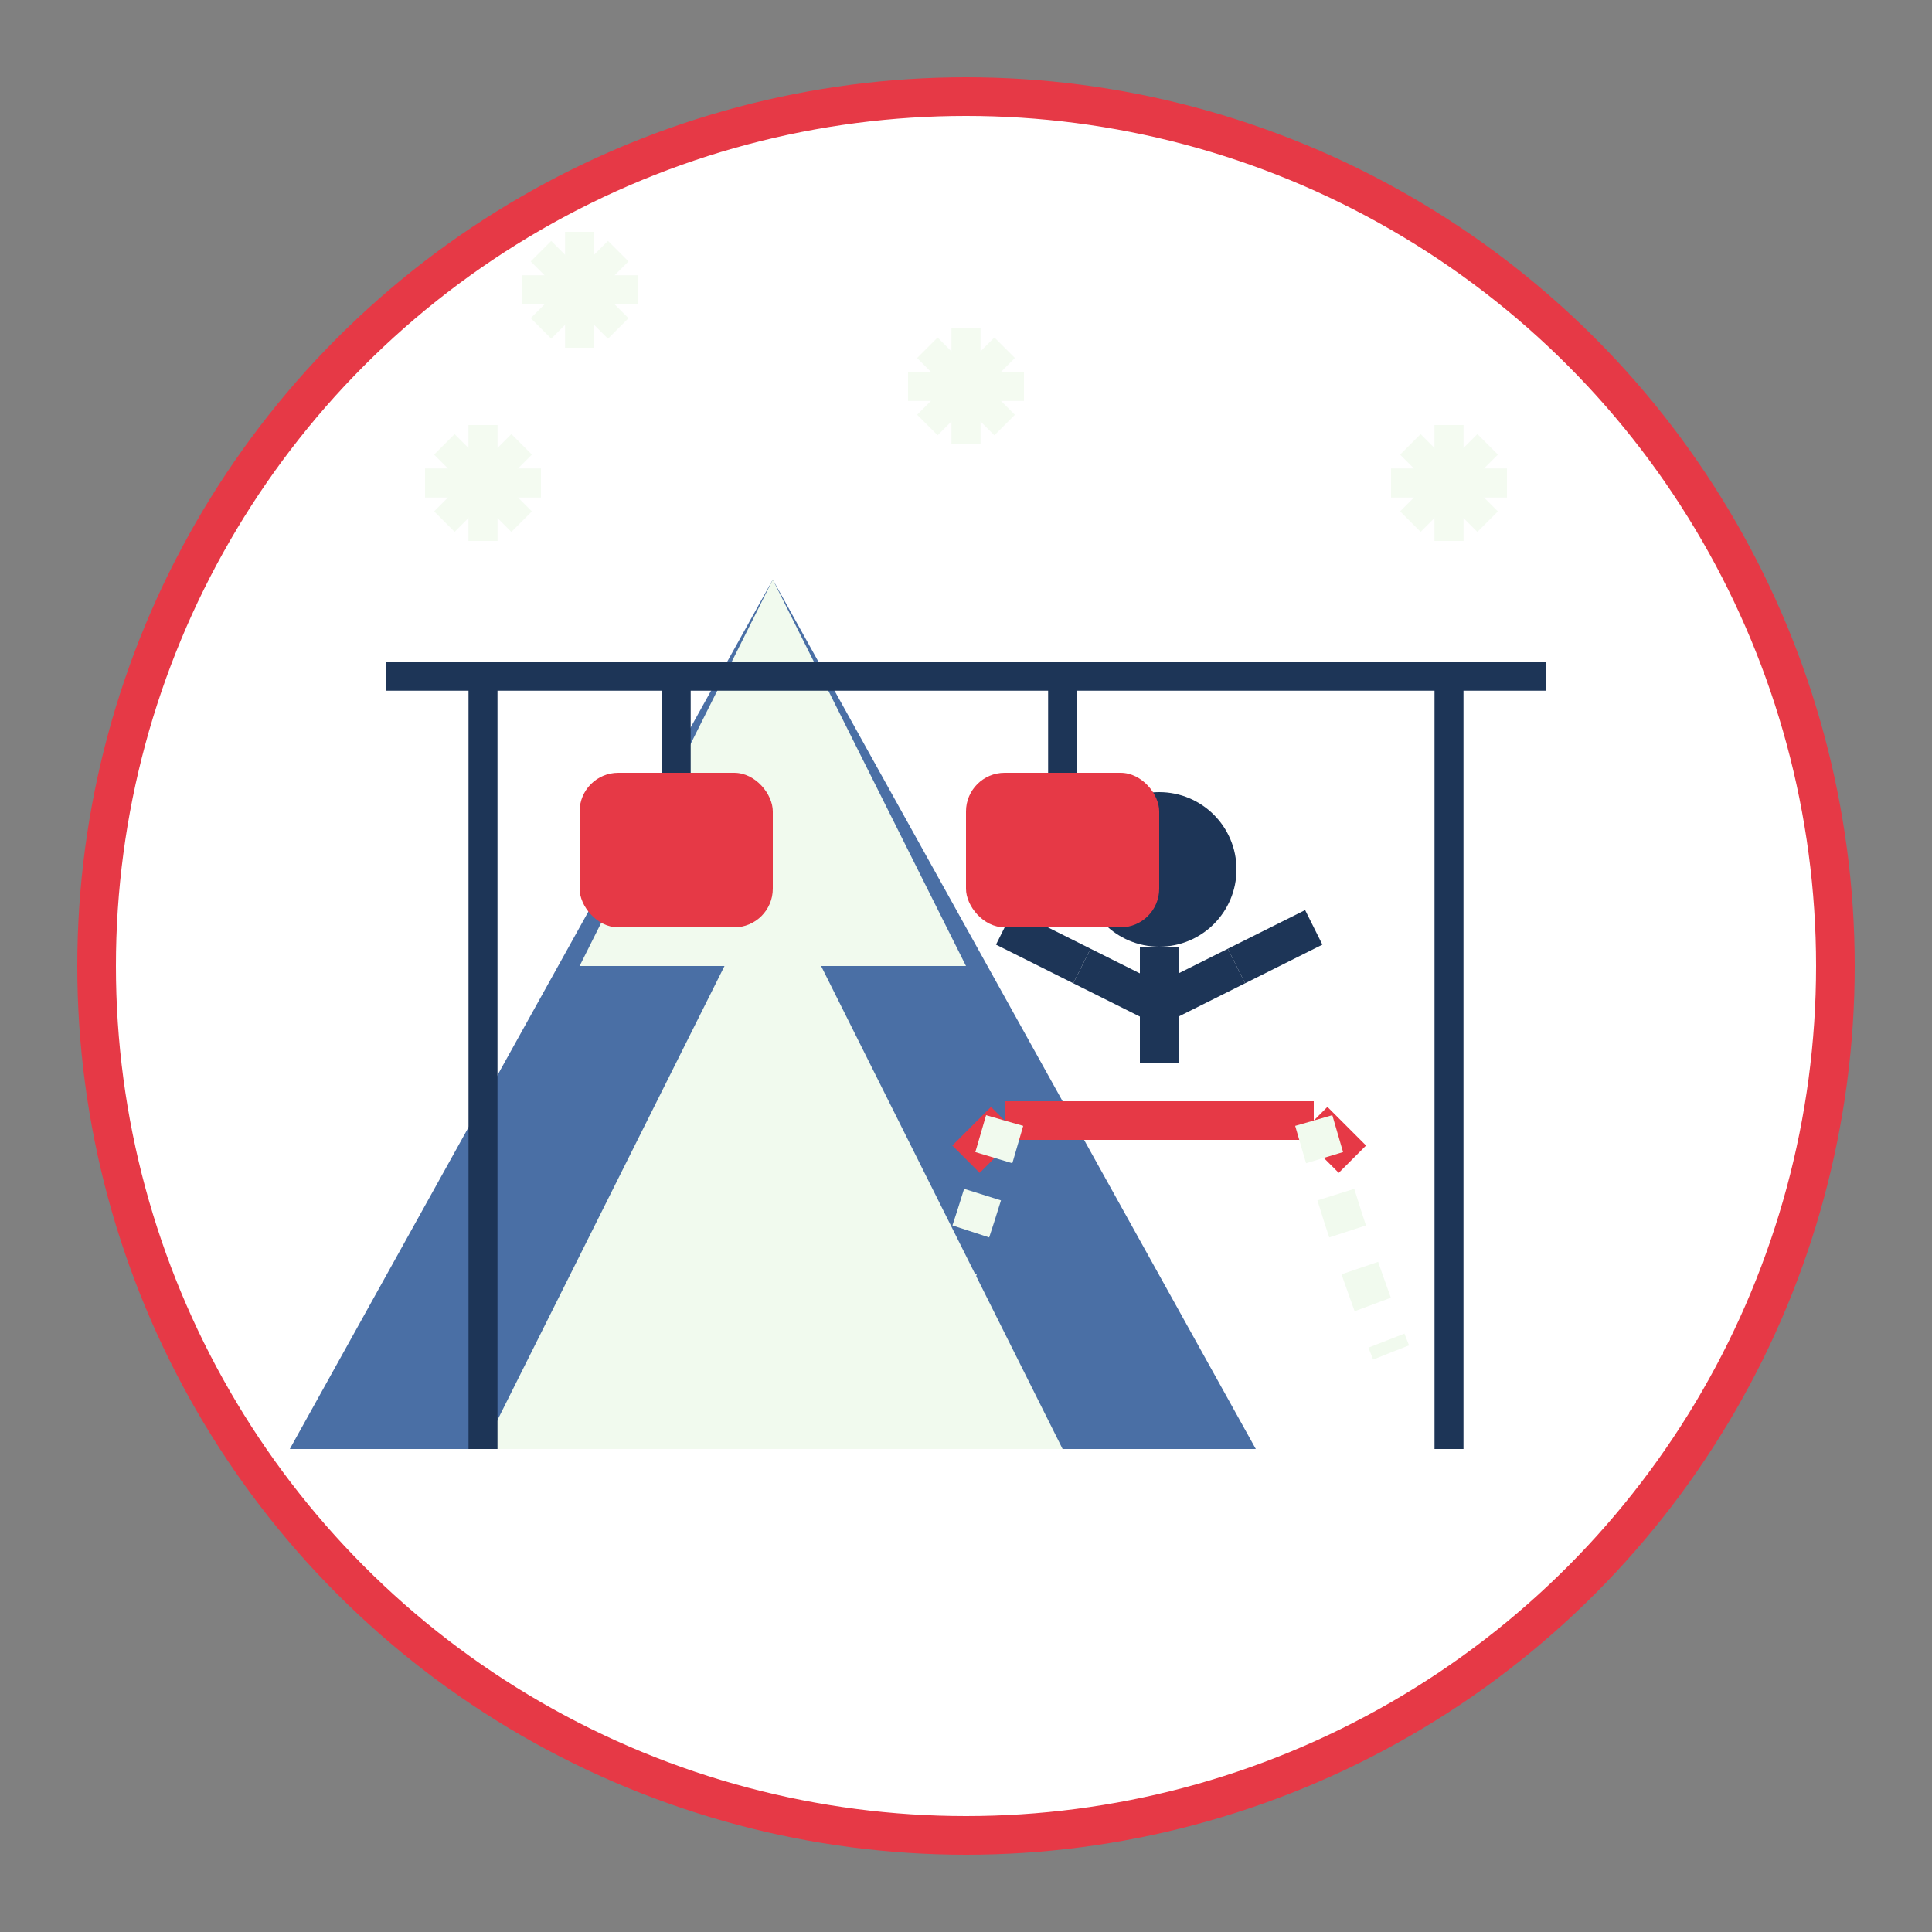
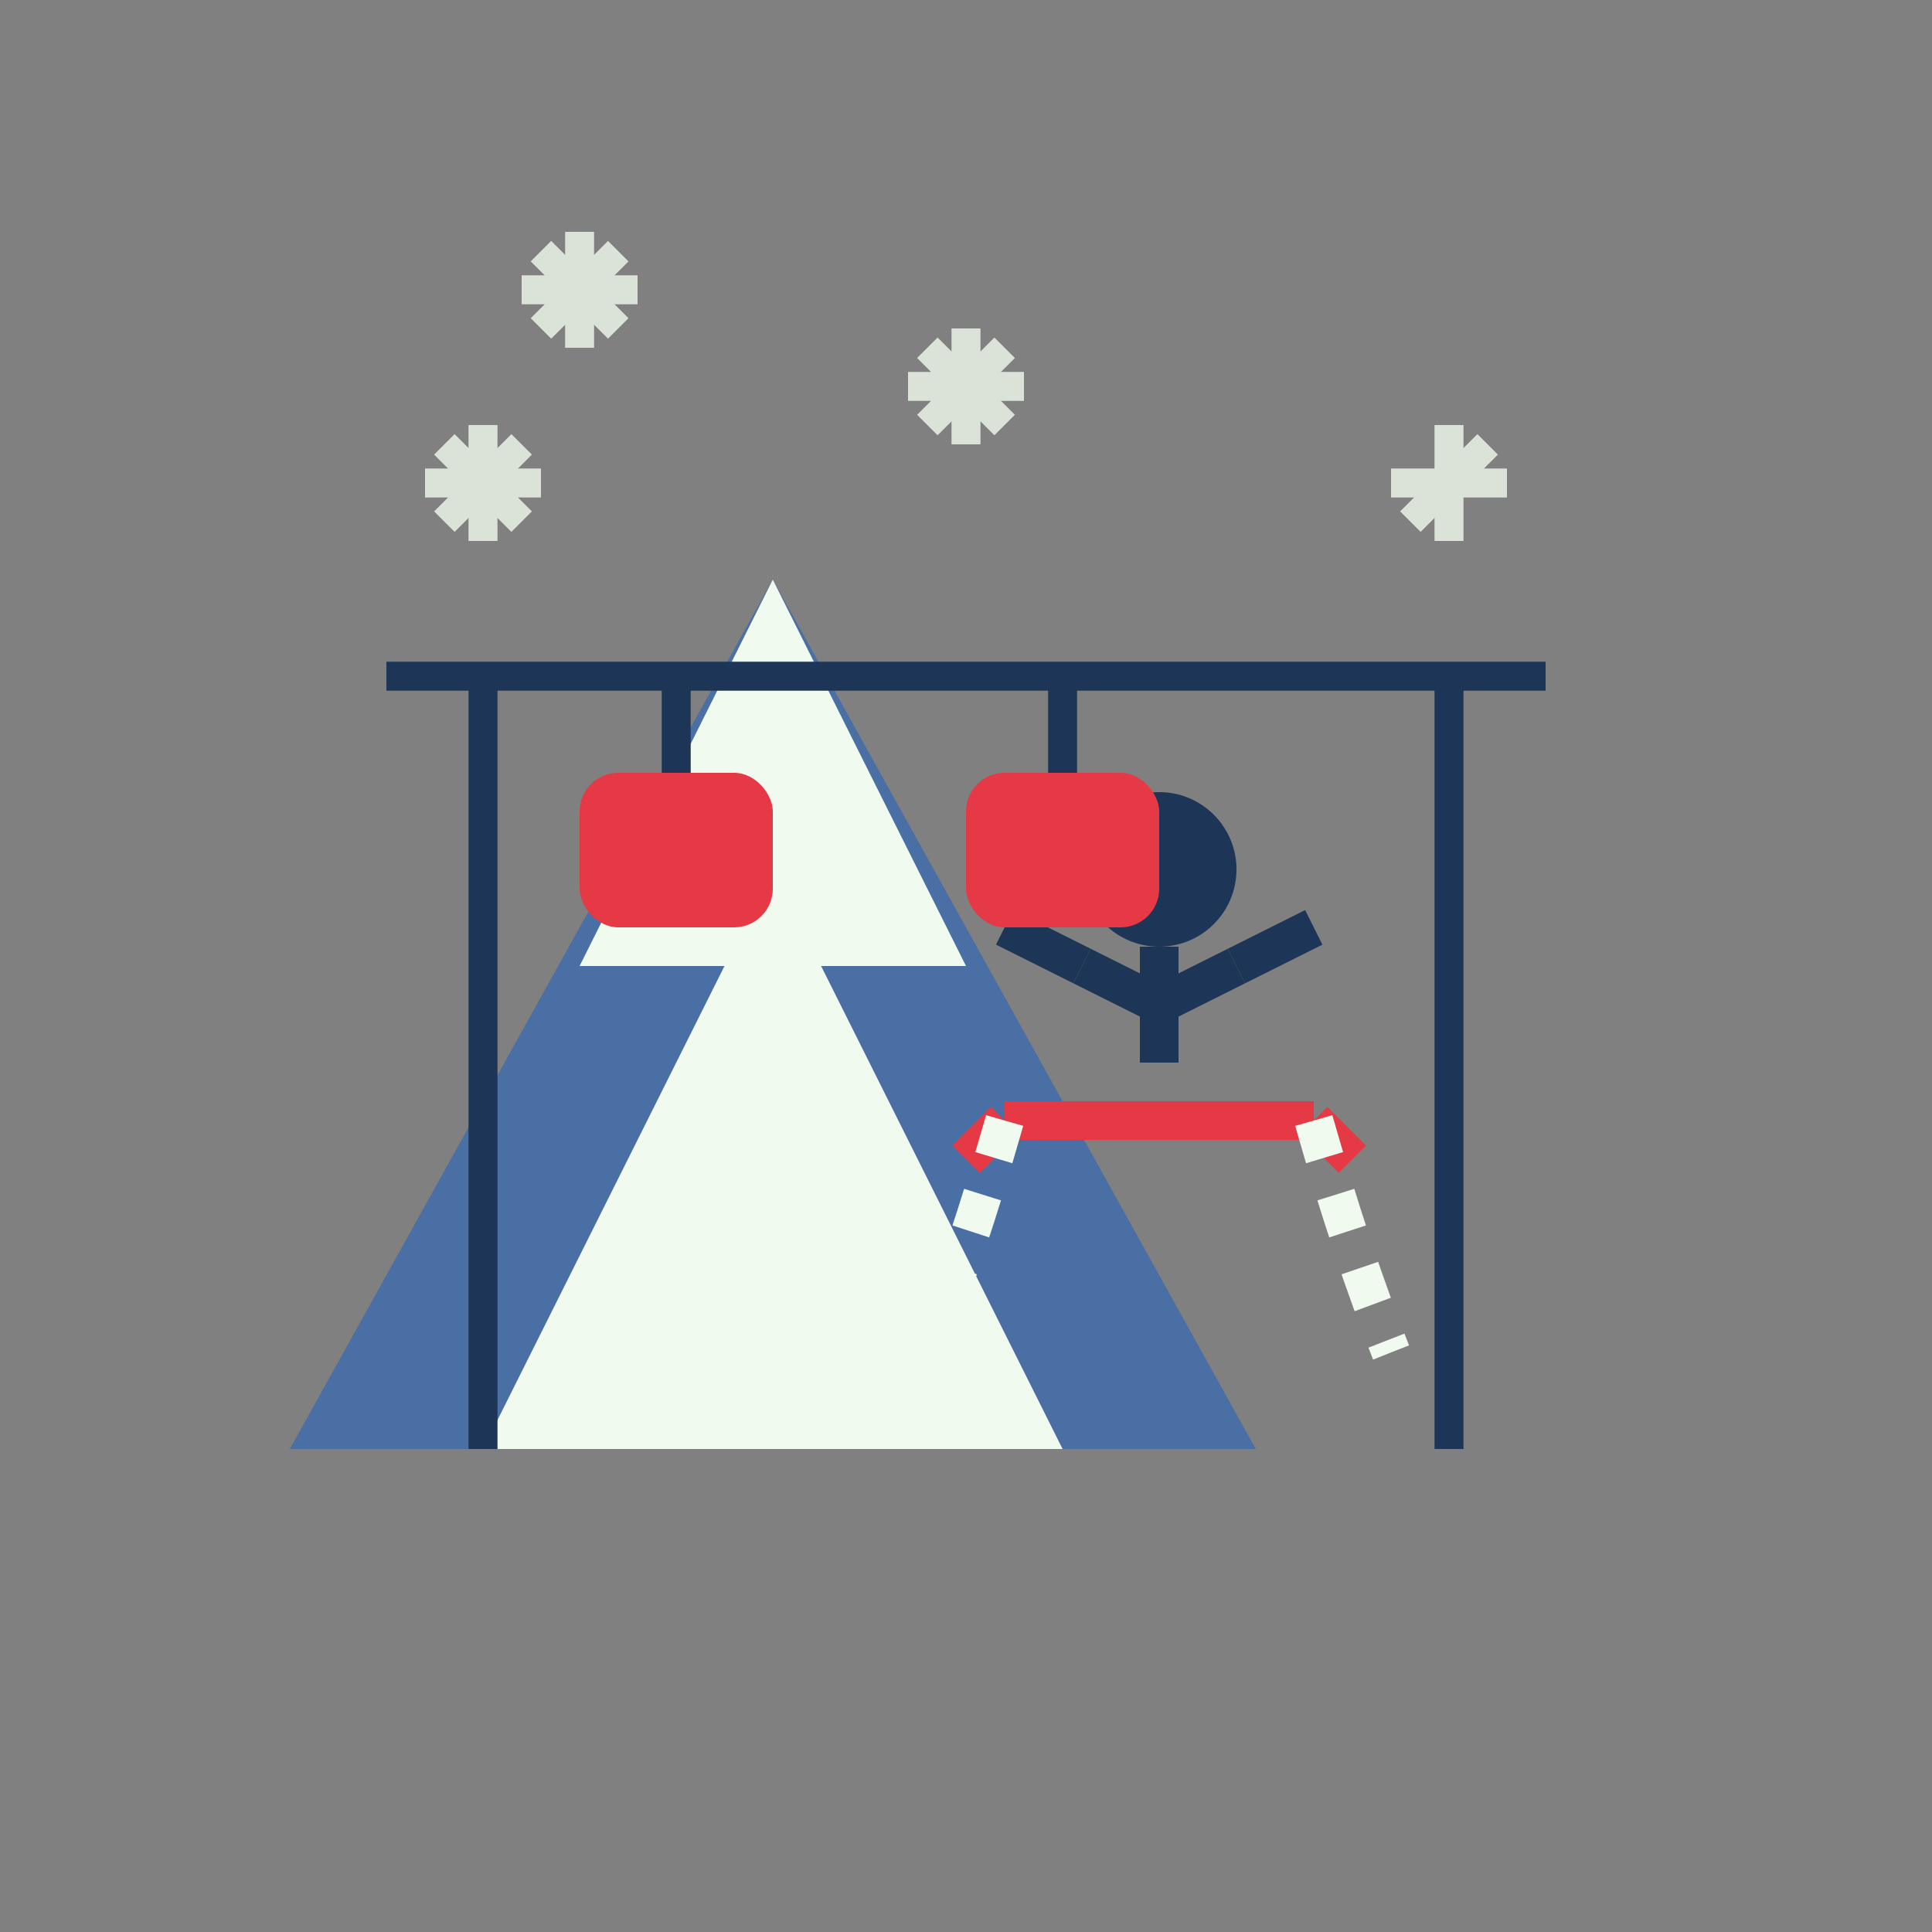
<svg xmlns="http://www.w3.org/2000/svg" viewBox="0 0 100 100">
  <rect x="0" y="0" width="100" height="100" fill="#808080" stroke="none" />
  <defs>
    <linearGradient id="grad1" x1="0%" y1="0%" x2="100%" y2="100%">
      <stop offset="0%" style="stop-color:#e63946;stop-opacity:1" />
      <stop offset="80%" style="stop-color:#1d3557;stop-opacity:1" />
    </linearGradient>
  </defs>
-   <circle cx="50" cy="50" r="45" fill="white" stroke="#e63946" stroke-width="2" />
  <path d="M15,75 L40,30 L65,75 Z" fill="#4a6fa5" />
  <path d="M40,30 L50,50 L30,50 Z" fill="#f1faee" />
  <path d="M25,75 L40,45 L55,75 Z" fill="#f1faee" />
  <circle cx="60" cy="45" r="4" fill="#1d3557" />
  <line x1="60" y1="49" x2="60" y2="55" stroke="#1d3557" stroke-width="2" />
  <line x1="60" y1="52" x2="56" y2="50" stroke="#1d3557" stroke-width="2" />
  <line x1="60" y1="52" x2="64" y2="50" stroke="#1d3557" stroke-width="2" />
  <line x1="56" y1="50" x2="52" y2="48" stroke="#1d3557" stroke-width="2" />
  <line x1="64" y1="50" x2="68" y2="48" stroke="#1d3557" stroke-width="2" />
  <path d="M52,58 Q56,58 60,58 Q64,58 68,58" fill="none" stroke="#e63946" stroke-width="2" />
  <path d="M52,58 L50,60" stroke="#e63946" stroke-width="2" />
  <path d="M68,58 L70,60" stroke="#e63946" stroke-width="2" />
  <path d="M52,58 Q50,65 48,70" fill="none" stroke="#f1faee" stroke-width="2" stroke-dasharray="2,2" />
  <path d="M68,58 Q70,65 72,70" fill="none" stroke="#f1faee" stroke-width="2" stroke-dasharray="2,2" />
  <line x1="20" y1="35" x2="80" y2="35" stroke="#1d3557" stroke-width="1.5" />
  <line x1="25" y1="35" x2="25" y2="75" stroke="#1d3557" stroke-width="1.5" />
  <line x1="75" y1="35" x2="75" y2="75" stroke="#1d3557" stroke-width="1.5" />
  <g transform="translate(35,40)">
    <rect x="-5" y="0" width="10" height="8" rx="2" fill="#e63946" />
    <line x1="0" y1="0" x2="0" y2="-5" stroke="#1d3557" stroke-width="1.5" />
  </g>
  <g transform="translate(55,40)">
    <rect x="-5" y="0" width="10" height="8" rx="2" fill="#e63946" />
    <line x1="0" y1="0" x2="0" y2="-5" stroke="#1d3557" stroke-width="1.5" />
  </g>
  <g opacity="0.8">
    <g transform="translate(25,25)">
      <line x1="-3" y1="0" x2="3" y2="0" stroke="#f1faee" stroke-width="1.5" />
      <line x1="0" y1="-3" x2="0" y2="3" stroke="#f1faee" stroke-width="1.5" />
      <line x1="-2" y1="-2" x2="2" y2="2" stroke="#f1faee" stroke-width="1.5" />
      <line x1="-2" y1="2" x2="2" y2="-2" stroke="#f1faee" stroke-width="1.5" />
    </g>
    <g transform="translate(75,25)">
      <line x1="-3" y1="0" x2="3" y2="0" stroke="#f1faee" stroke-width="1.5" />
      <line x1="0" y1="-3" x2="0" y2="3" stroke="#f1faee" stroke-width="1.5" />
-       <line x1="-2" y1="-2" x2="2" y2="2" stroke="#f1faee" stroke-width="1.5" />
      <line x1="-2" y1="2" x2="2" y2="-2" stroke="#f1faee" stroke-width="1.5" />
    </g>
    <g transform="translate(30,15)">
      <line x1="-3" y1="0" x2="3" y2="0" stroke="#f1faee" stroke-width="1.5" />
      <line x1="0" y1="-3" x2="0" y2="3" stroke="#f1faee" stroke-width="1.5" />
      <line x1="-2" y1="-2" x2="2" y2="2" stroke="#f1faee" stroke-width="1.5" />
      <line x1="-2" y1="2" x2="2" y2="-2" stroke="#f1faee" stroke-width="1.5" />
    </g>
    <g transform="translate(50,20)">
      <line x1="-3" y1="0" x2="3" y2="0" stroke="#f1faee" stroke-width="1.5" />
      <line x1="0" y1="-3" x2="0" y2="3" stroke="#f1faee" stroke-width="1.5" />
      <line x1="-2" y1="-2" x2="2" y2="2" stroke="#f1faee" stroke-width="1.5" />
      <line x1="-2" y1="2" x2="2" y2="-2" stroke="#f1faee" stroke-width="1.5" />
    </g>
  </g>
</svg>